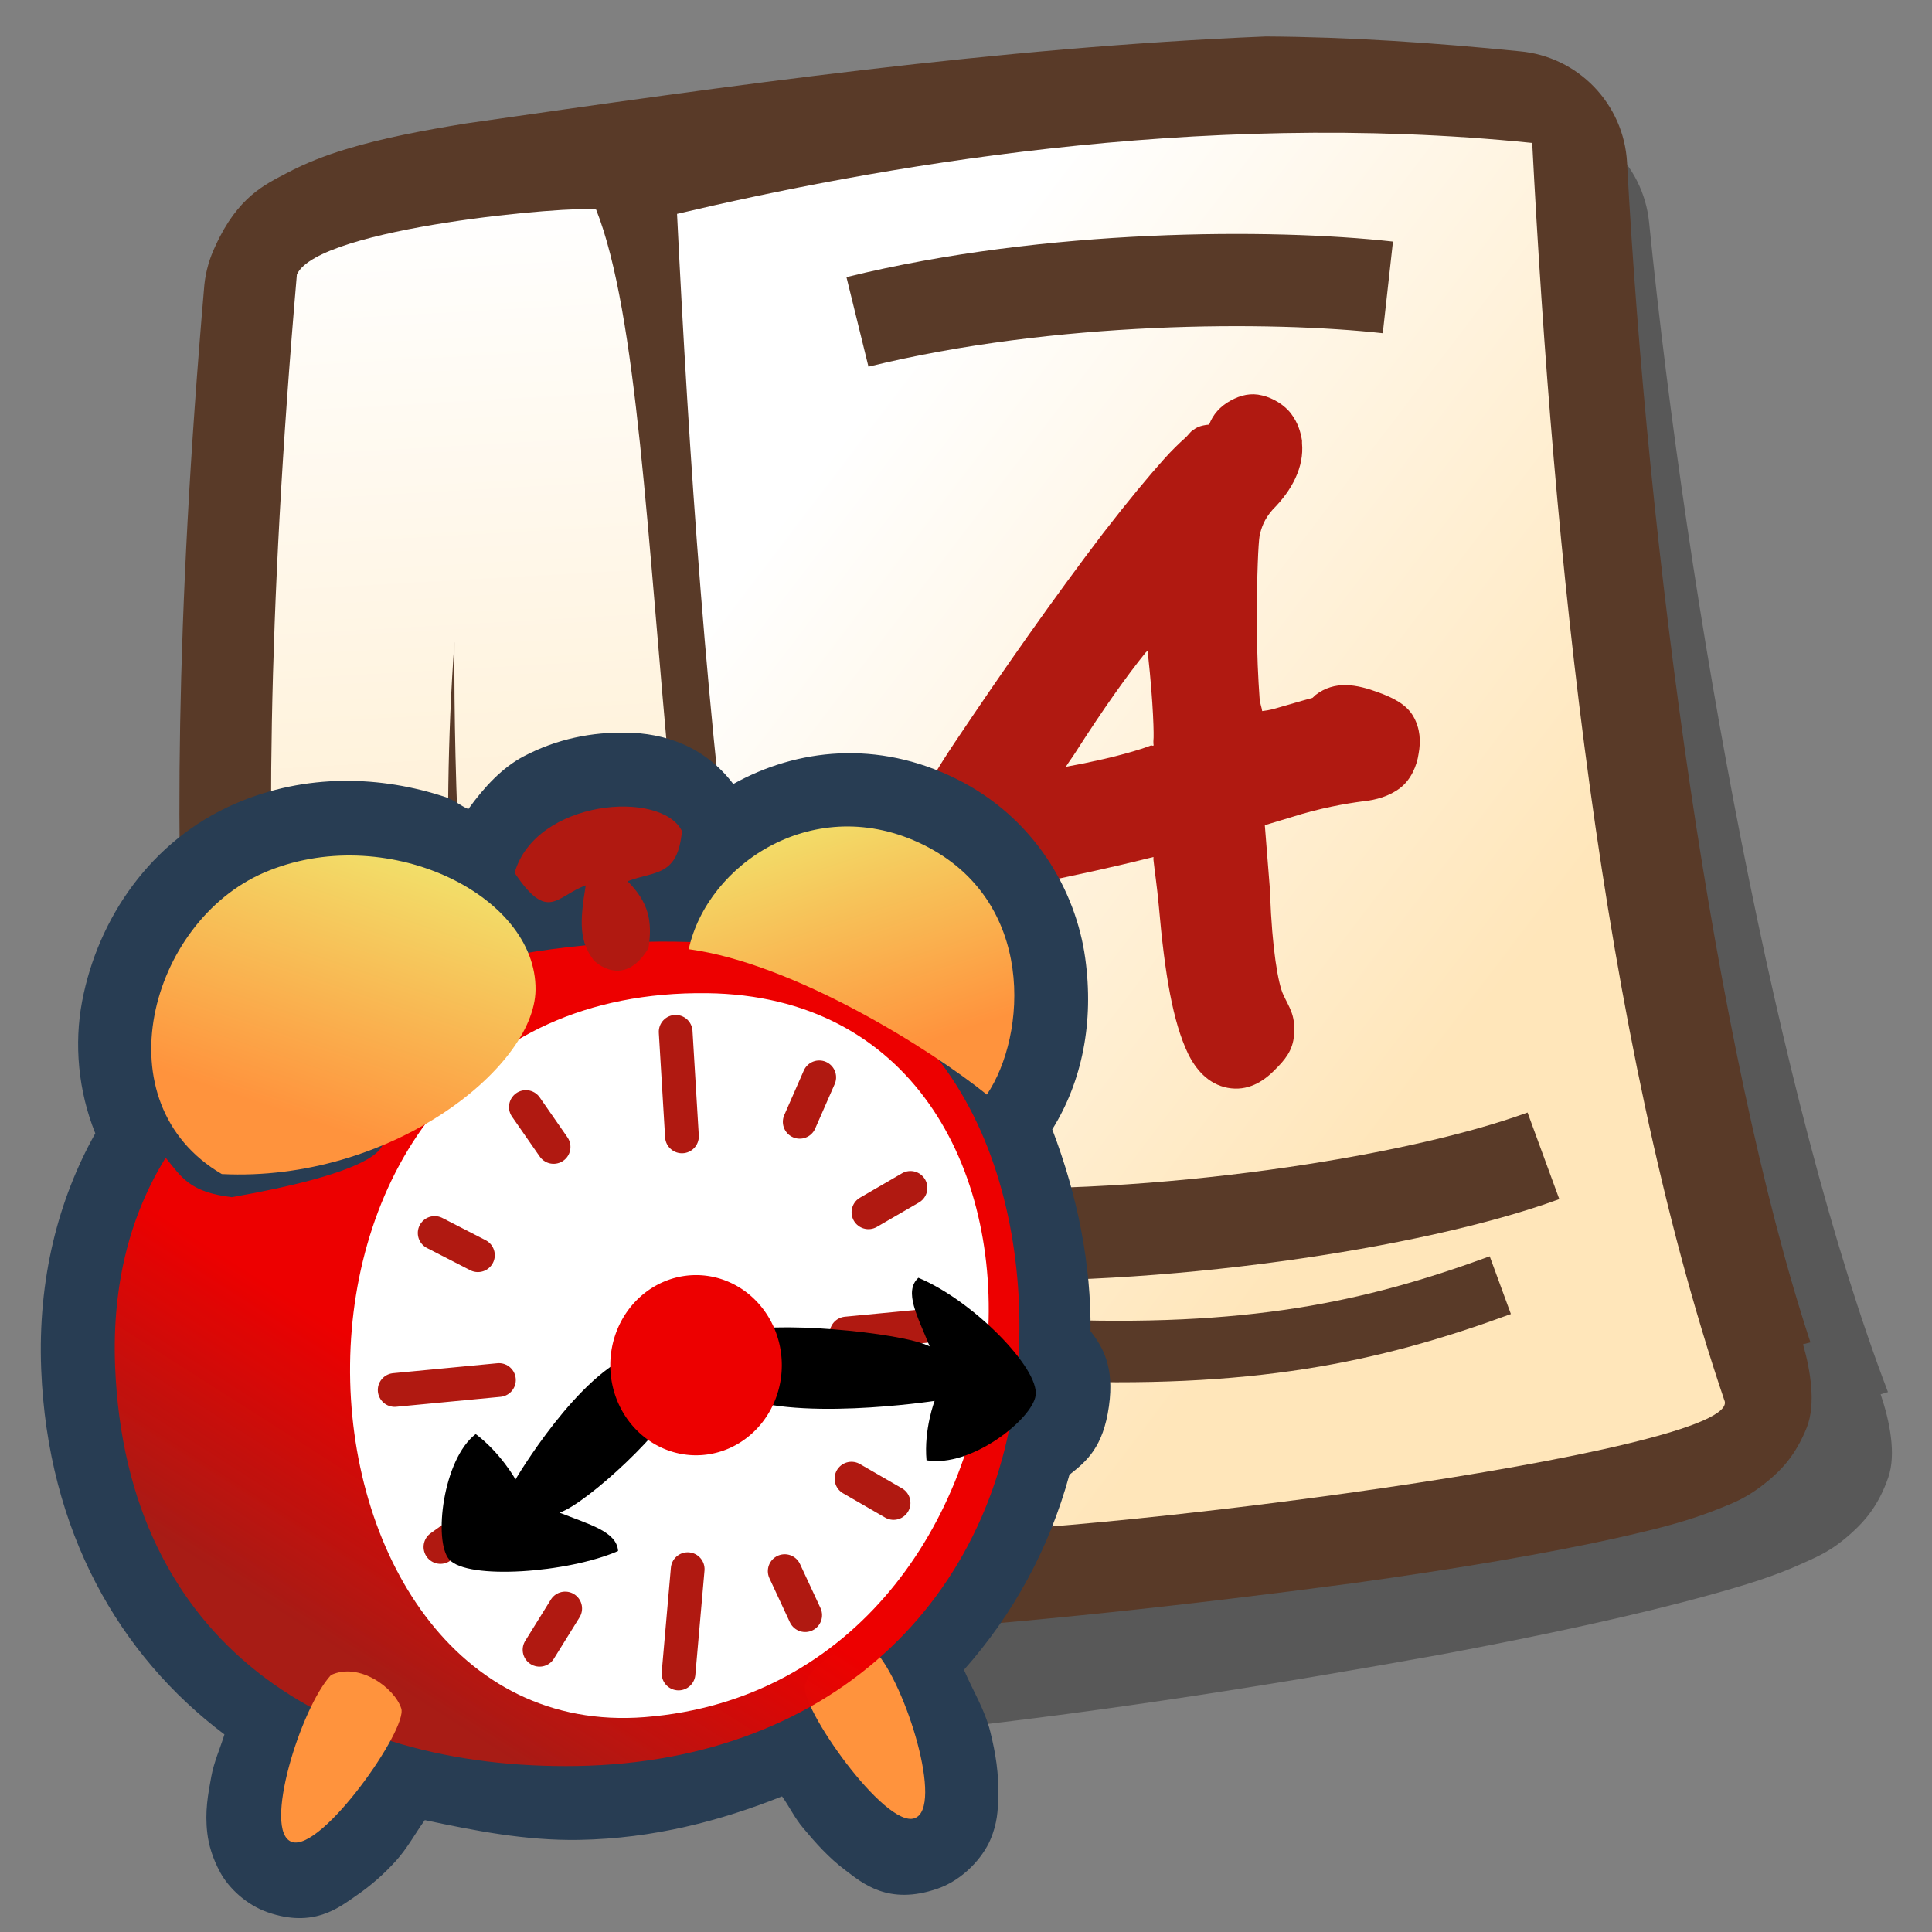
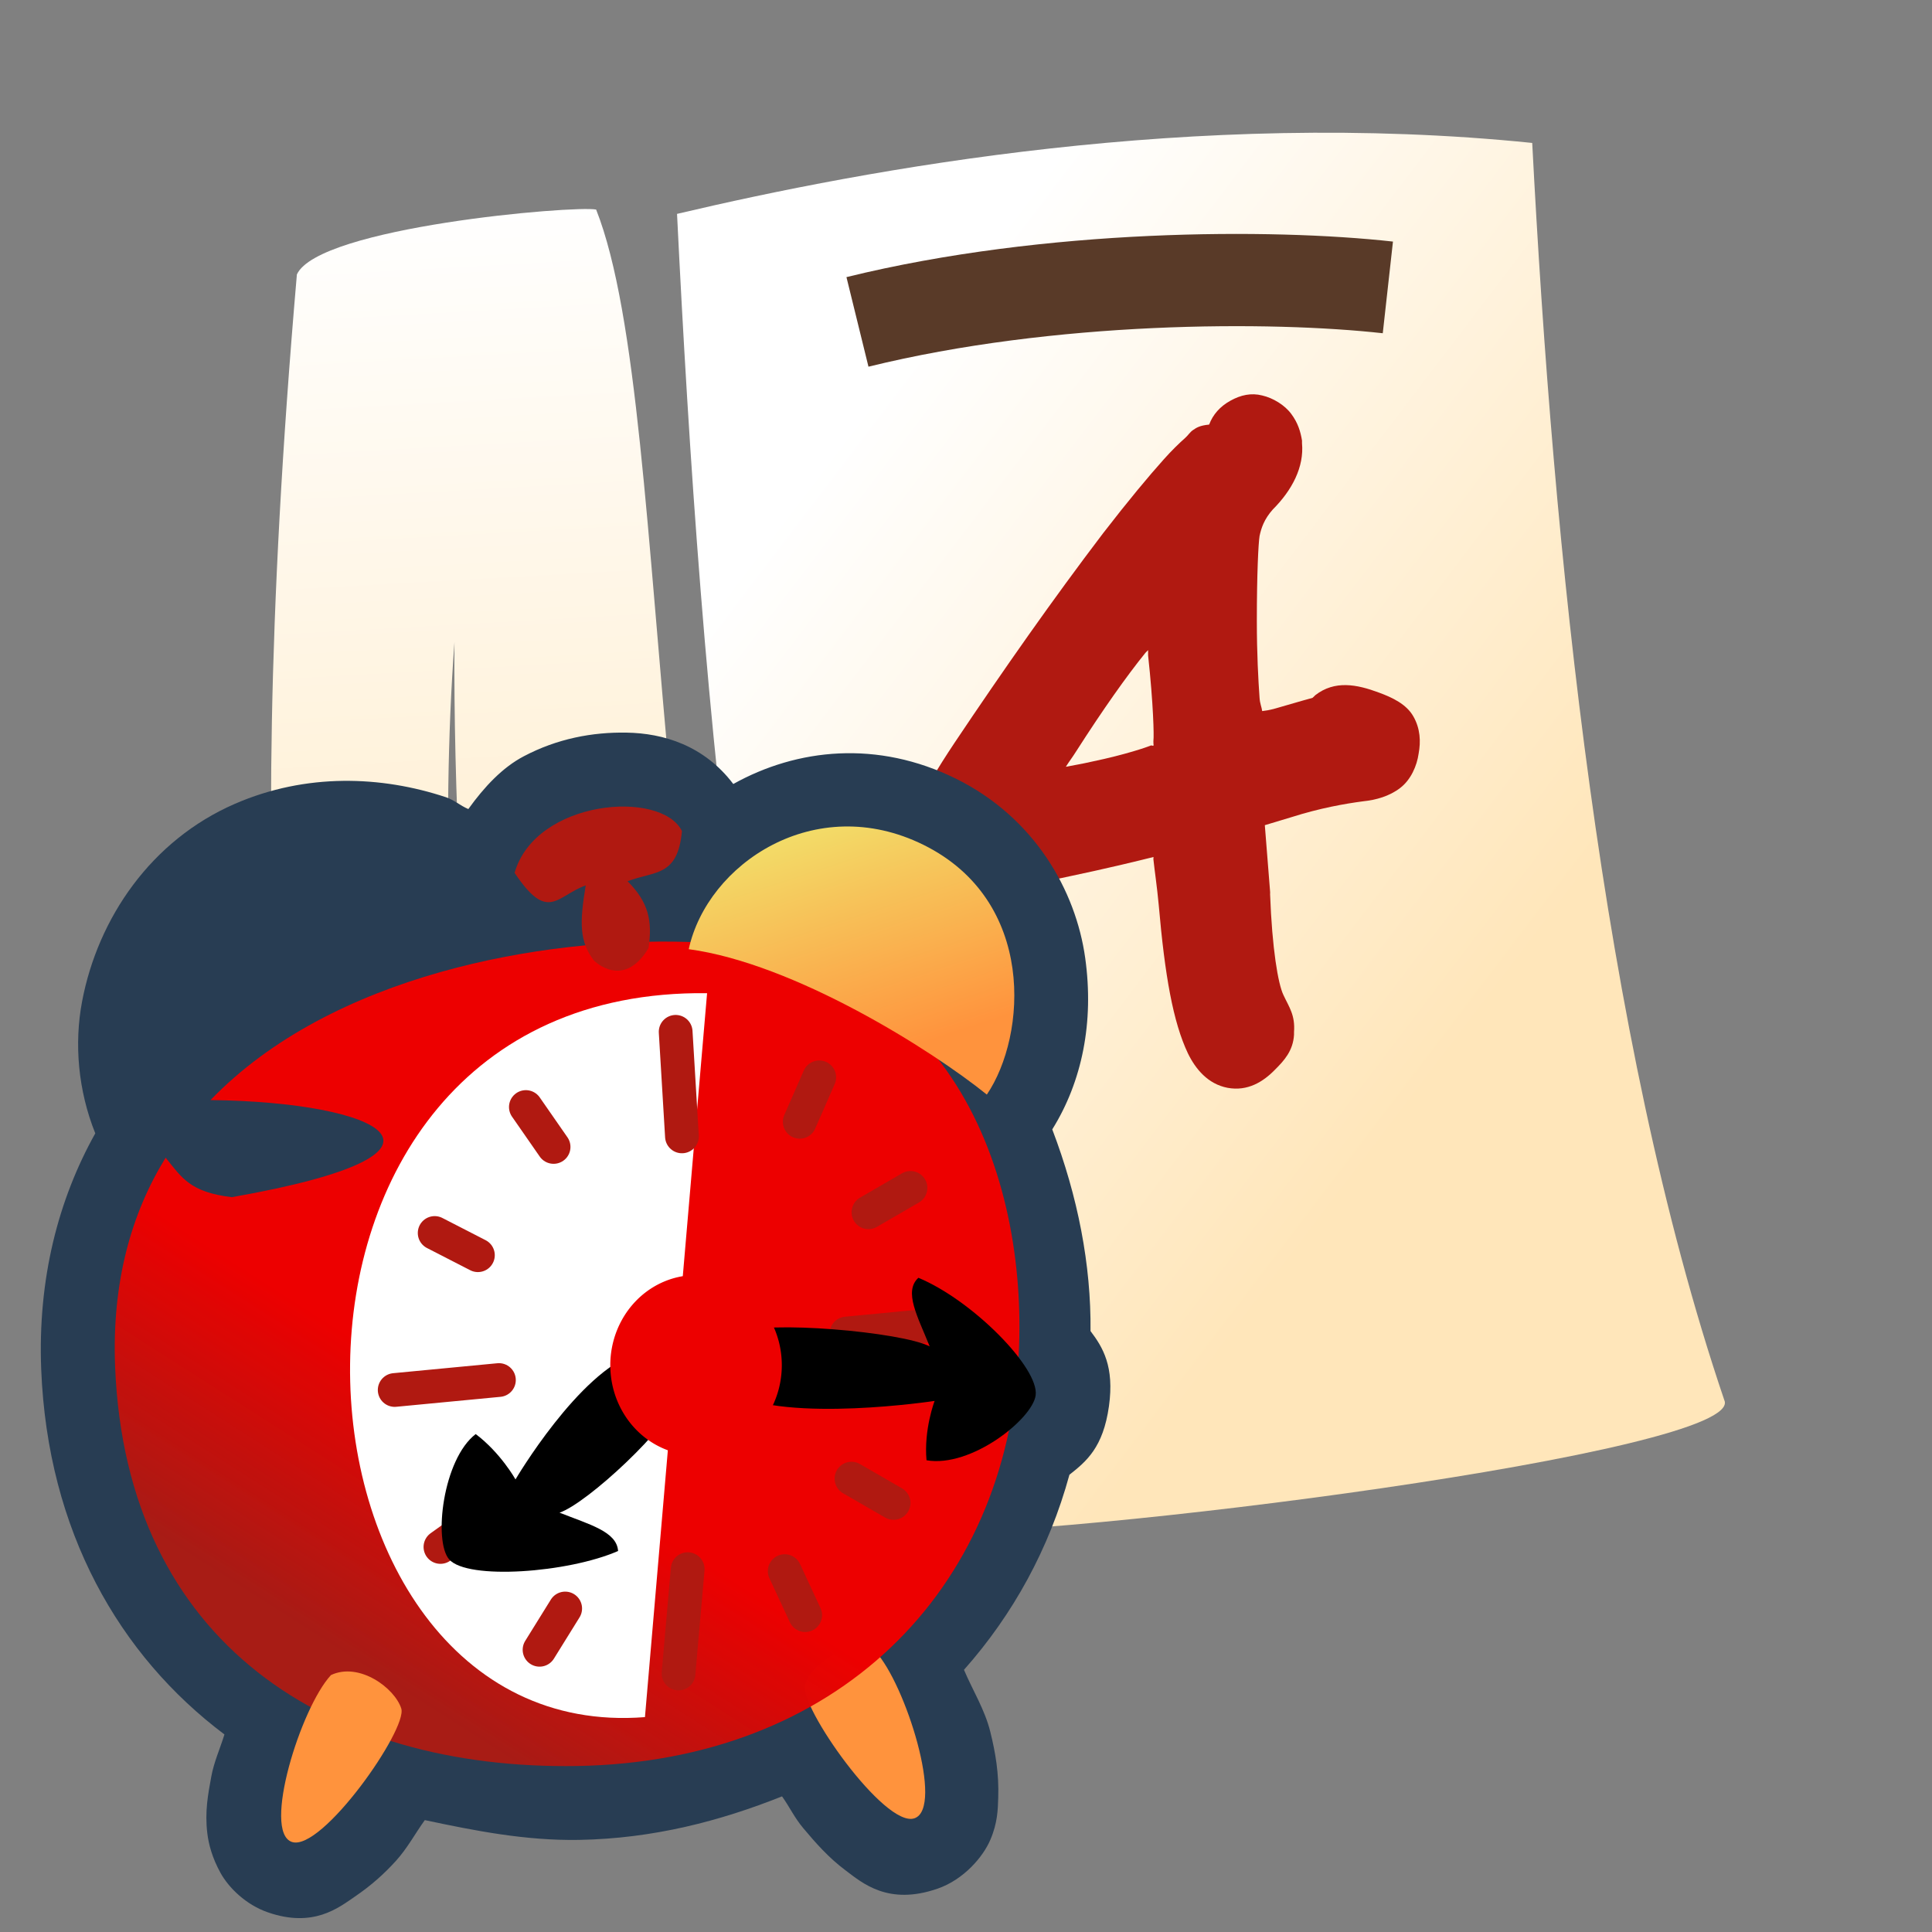
<svg xmlns="http://www.w3.org/2000/svg" xmlns:ns1="http://sodipodi.sourceforge.net/DTD/sodipodi-0.dtd" xmlns:ns2="http://www.inkscape.org/namespaces/inkscape" xmlns:xlink="http://www.w3.org/1999/xlink" id="svg604" ns1:version="0.32" width="90" height="90" ns1:docbase="/home/tweenk/GNUtoon/apps" ns1:docname="config-date.svg" ns2:version="0.45.1" ns2:output_extension="org.inkscape.output.svg.inkscape" version="1.0">
  <rect width="100%" height="100%" fill="#808080" stroke="none" />
  <defs id="defs606">
    <linearGradient ns2:collect="always" xlink:href="#linearGradient15975" id="linearGradient2592" gradientUnits="userSpaceOnUse" x1="23.715" y1="8.475" x2="21.772" y2="2.574" />
    <linearGradient ns2:collect="always" xlink:href="#linearGradient15975" id="linearGradient2590" gradientUnits="userSpaceOnUse" x1="7.501" y1="9.915" x2="9.726" y2="3.32" />
    <linearGradient ns2:collect="always" xlink:href="#linearGradient16960" id="linearGradient2588" gradientUnits="userSpaceOnUse" x1="13.132" y1="17.551" x2="9.686" y2="22.956" />
    <linearGradient id="linearGradient5153">
      <stop style="stop-color:#ffffff;stop-opacity:1" offset="0" id="stop5155" />
      <stop style="stop-color:#ffe6ba;stop-opacity:1" offset="1" id="stop5157" />
    </linearGradient>
    <linearGradient id="linearGradient16960">
      <stop style="stop-color:#ed0000;stop-opacity:1;" offset="0" id="stop16962" />
      <stop style="stop-color:#b01911;stop-opacity:0.941;" offset="1" id="stop16964" />
    </linearGradient>
    <linearGradient id="linearGradient15975">
      <stop style="stop-color:#ff933d;stop-opacity:1;" offset="0" id="stop15977" />
      <stop style="stop-color:#f1e36c;stop-opacity:1;" offset="1" id="stop15979" />
    </linearGradient>
    <linearGradient ns2:collect="always" xlink:href="#linearGradient16960" id="linearGradient4164" gradientUnits="userSpaceOnUse" gradientTransform="matrix(0.596,0,0,0.596,11.269,11.828)" x1="13.132" y1="17.551" x2="9.686" y2="22.956" />
    <linearGradient ns2:collect="always" xlink:href="#linearGradient15975" id="linearGradient4166" gradientUnits="userSpaceOnUse" gradientTransform="matrix(0.596,0,0,0.596,11.269,11.828)" x1="7.501" y1="9.915" x2="9.726" y2="3.32" />
    <linearGradient ns2:collect="always" xlink:href="#linearGradient15975" id="linearGradient4168" gradientUnits="userSpaceOnUse" gradientTransform="matrix(0.596,0,0,0.596,11.269,11.828)" x1="23.715" y1="8.475" x2="21.772" y2="2.574" />
    <linearGradient ns2:collect="always" xlink:href="#linearGradient5153" id="linearGradient2358" gradientUnits="userSpaceOnUse" gradientTransform="matrix(3.008,0,0,3.074,-0.453,-3.175)" x1="11.29" y1="8.997" x2="22.451" y2="17.693" />
    <linearGradient ns2:collect="always" xlink:href="#linearGradient5153" id="linearGradient2360" gradientUnits="userSpaceOnUse" gradientTransform="matrix(3.074,0,0,3.074,-2.195,-3.175)" x1="6.242" y1="4.245" x2="7.258" y2="22.329" />
  </defs>
  <ns1:namedview id="base" ns2:zoom="3.5649968" ns2:cx="23.660467" ns2:cy="38.719729" ns2:window-width="1014" ns2:window-height="686" ns2:window-x="0" ns2:window-y="1" ns2:current-layer="svg604" width="90px" height="90px" />
  <g id="g2348" transform="matrix(0.932,0,0,0.932,6.033,0.116)">
-     <path style="fill:#000000;fill-opacity:0.312;fill-rule:evenodd;stroke:none;stroke-width:1px;stroke-linecap:butt;stroke-linejoin:miter;stroke-opacity:1" d="M 57.62,5.54 C 44.264,6.723 31.043,9.244 17.871,11.775 C 15.849,12.207 13.811,12.676 11.921,13.355 C 10.976,13.694 10.011,14.108 9.018,14.697 C 8.025,15.286 6.674,15.961 5.674,18.47 C 5.408,19.094 5.251,19.76 5.211,20.438 C 3.878,54.646 7.495,67.336 9.634,82.611 C 10.033,85.517 12.504,87.69 15.437,87.713 C 32.375,87.807 48.911,85.583 65.618,82.56 C 70.611,81.624 75.305,80.612 78.919,79.613 C 80.725,79.114 82.211,78.664 83.662,77.999 C 84.388,77.666 85.11,77.395 86.182,76.396 C 86.718,75.897 87.418,75.144 87.909,73.719 C 88.311,72.553 87.983,70.914 87.527,69.566 L 87.893,69.456 C 82.367,54.998 77.874,30.062 75.952,10.976 C 75.652,8.058 73.255,5.803 70.325,5.68 C 65.972,5.452 61.745,5.37 57.62,5.54 z " id="path2177" ns1:nodetypes="ccsssccccssssccccc" />
-     <path ns1:nodetypes="ccsssccccssssccccc" id="path4182" d="M 56.796,1.698 C 43.399,2.249 30.074,4.142 16.797,6.049 C 14.757,6.385 12.699,6.757 10.779,7.345 C 9.819,7.64 8.836,8.007 7.816,8.549 C 6.797,9.091 5.415,9.702 4.298,12.16 C 4.002,12.771 3.814,13.429 3.742,14.104 C 0.795,48.211 3.809,61.057 5.224,76.417 C 5.485,79.338 7.851,81.625 10.779,81.787 C 27.695,82.681 44.317,81.241 61.148,79.009 C 66.179,78.31 70.916,77.521 74.573,76.694 C 76.401,76.281 77.906,75.902 79.388,75.306 C 80.128,75.007 80.862,74.771 81.98,73.824 C 82.539,73.351 83.274,72.632 83.832,71.232 C 84.289,70.086 84.038,68.433 83.647,67.065 L 84.017,66.973 C 79.18,52.269 75.87,27.149 74.851,7.994 C 74.689,5.065 72.402,2.699 69.481,2.438 C 65.144,2.005 60.925,1.723 56.796,1.698 z " style="fill:#593a28;fill-opacity:1;fill-rule:evenodd;stroke:none;stroke-width:1px;stroke-linecap:butt;stroke-linejoin:miter;stroke-opacity:1" />
    <path ns1:nodetypes="ccccc" id="path3161" d="M 27.367,10.566 C 36.965,8.303 53.234,5.296 70.111,7.02 C 71.165,27.281 73.54,51.639 79.709,69.849 C 80.975,72.435 46.445,76.809 38.85,76.486 C 31.015,66.529 28.527,34.167 27.367,10.566 z " style="fill:url(#linearGradient2358);fill-opacity:1;fill-rule:evenodd;stroke:none;stroke-width:1px;stroke-linecap:butt;stroke-linejoin:miter;stroke-opacity:1" />
    <path ns1:nodetypes="ccccccccccc" id="path2188" d="M 35.134,77.038 C 25.249,55.112 27.448,20.777 23.323,10.35 C 22.245,10.135 9.443,11.223 8.366,13.594 C 5.348,48.511 8.366,60.797 9.875,77.177 C 15.047,77.393 14.102,77.913 19.491,77.698 C 18.387,72.538 14.847,50.791 16.242,31.971 C 16.14,46.399 18.006,68.081 21.189,77.698 C 22.159,77.805 25.998,77.742 27.076,77.85 C 25.352,73.216 21.651,49.649 22.49,37.029 C 22.437,48.48 26.151,72.449 28.414,77.729 C 29.384,77.621 33.948,77.361 35.134,77.038 z " style="fill:url(#linearGradient2360);fill-opacity:1;fill-rule:evenodd;stroke:none;stroke-width:1px;stroke-linecap:butt;stroke-linejoin:miter;stroke-opacity:1" />
    <path transform="matrix(4.243,0,0,4.243,-19.628,-12.978)" d="M 17.969,7.688 C 17.84,7.655 17.716,7.682 17.594,7.75 C 17.472,7.818 17.389,7.912 17.344,8.031 C 17.231,8.042 17.195,8.068 17.156,8.094 C 17.117,8.12 17.097,8.157 17.062,8.188 C 16.993,8.249 16.903,8.336 16.812,8.438 C 16.631,8.64 16.393,8.925 16.094,9.312 C 15.505,10.087 14.93,10.906 14.344,11.781 C 14.137,12.092 13.988,12.34 13.906,12.562 C 13.865,12.674 13.846,12.792 13.844,12.906 C 13.842,13.021 13.85,13.145 13.938,13.25 C 13.937,13.26 13.937,13.271 13.938,13.281 C 14.116,13.482 14.366,13.498 14.625,13.5 C 14.884,13.502 15.192,13.458 15.594,13.375 C 16.18,13.252 16.498,13.172 16.688,13.125 C 16.691,13.147 16.685,13.131 16.688,13.156 C 16.701,13.282 16.73,13.471 16.75,13.688 C 16.823,14.526 16.919,15.068 17.094,15.438 C 17.183,15.621 17.329,15.8 17.562,15.844 C 17.796,15.887 17.981,15.775 18.125,15.625 C 18.226,15.524 18.333,15.408 18.344,15.219 C 18.344,15.207 18.344,15.2 18.344,15.188 C 18.359,14.987 18.286,14.894 18.219,14.75 C 18.156,14.619 18.086,14.207 18.062,13.562 C 18.063,13.552 18.063,13.542 18.062,13.531 L 18,12.75 L 18.312,12.656 C 18.652,12.548 18.944,12.497 19.156,12.469 C 19.31,12.453 19.466,12.41 19.594,12.312 C 19.721,12.215 19.792,12.05 19.812,11.906 C 19.838,11.765 19.832,11.613 19.75,11.469 C 19.668,11.324 19.502,11.246 19.344,11.188 C 19.084,11.091 18.824,11.04 18.594,11.219 C 18.595,11.218 18.564,11.25 18.562,11.25 C 18.549,11.253 18.396,11.296 18.125,11.375 C 18.041,11.398 18.018,11.399 17.969,11.406 C 17.963,11.359 17.942,11.317 17.938,11.25 C 17.923,11.039 17.906,10.732 17.906,10.344 C 17.906,9.786 17.924,9.432 17.938,9.344 C 17.957,9.253 17.991,9.146 18.094,9.031 C 18.323,8.802 18.464,8.529 18.438,8.25 C 18.438,8.24 18.438,8.229 18.438,8.219 C 18.421,8.114 18.39,8.011 18.312,7.906 C 18.235,7.801 18.096,7.717 17.969,7.688 z M 16.625,10.688 L 16.625,10.75 C 16.688,11.328 16.695,11.703 16.688,11.75 C 16.687,11.76 16.687,11.771 16.688,11.781 C 16.686,11.795 16.693,11.805 16.688,11.812 C 16.682,11.82 16.667,11.806 16.656,11.812 C 16.616,11.829 16.363,11.918 15.969,12 C 15.829,12.032 15.761,12.041 15.656,12.062 C 15.7,11.992 15.726,11.962 15.781,11.875 C 16.093,11.388 16.372,10.993 16.594,10.719 L 16.625,10.688 z " id="path5174" style="font-size:12px;font-style:normal;font-weight:bold;fill:#b01911;fill-opacity:1;stroke:none;stroke-width:1px;stroke-linecap:butt;stroke-linejoin:miter;stroke-opacity:1;font-family:Bitstream Vera Sans" ns2:original="M 17.90625 8 C 17.778246 7.9680074 17.672996 8.0282572 17.625 8.15625 C 17.576996 8.2842571 17.502996 8.3437573 17.375 8.34375 C 17.286996 8.351757 16.935747 8.7320065 16.34375 9.5 C 15.759748 10.268005 15.177748 11.096754 14.59375 11.96875 C 14.193749 12.568753 14.0675 12.918502 14.1875 13.0625 C 14.315499 13.206502 14.755249 13.222502 15.53125 13.0625 C 16.179247 12.926502 16.589997 12.821253 16.75 12.78125 C 16.861997 12.757253 16.936748 12.787003 16.96875 12.875 C 17.000747 12.955002 17.022498 13.224252 17.0625 13.65625 C 17.134496 14.480251 17.238997 15.0245 17.375 15.3125 C 17.510996 15.5925 17.690247 15.63025 17.90625 15.40625 C 17.986246 15.32625 18.031246 15.2515 18.03125 15.1875 C 18.039246 15.1235 18.001495 15.011 17.9375 14.875 C 17.825496 14.643001 17.773996 14.218501 17.75 13.5625 L 17.6875 12.5625 L 18.21875 12.375 C 18.570745 12.263003 18.884996 12.188253 19.125 12.15625 C 19.364994 12.132253 19.475995 12.043003 19.5 11.875 C 19.531994 11.699004 19.465994 11.548754 19.25 11.46875 C 19.033995 11.388754 18.861245 11.396754 18.78125 11.46875 C 18.701245 11.532754 18.522745 11.599504 18.21875 11.6875 C 17.922746 11.767504 17.751495 11.775504 17.6875 11.6875 C 17.623496 11.575504 17.593746 11.127754 17.59375 10.34375 C 17.593746 9.7837556 17.600997 9.4332565 17.625 9.28125 C 17.656996 9.1292563 17.738996 8.9645062 17.875 8.8125 C 18.066996 8.6205068 18.140995 8.4492567 18.125 8.28125 C 18.100995 8.1292573 18.042246 8.0320072 17.90625 8 z M 16.84375 9.90625 L 16.9375 10.71875 C 17.001497 11.302754 17.023996 11.660504 17 11.8125 C 16.983997 11.940503 16.908498 12.037753 16.8125 12.09375 C 16.716497 12.141753 16.455246 12.224503 16.03125 12.3125 C 15.431248 12.448503 15.148998 12.492753 15.125 12.46875 C 15.092998 12.436753 15.227248 12.198753 15.53125 11.71875 C 15.843248 11.230754 16.103747 10.827255 16.34375 10.53125 L 16.84375 9.90625 z " ns2:radius="0.31361431" ns1:type="inkscape:offset" />
    <path ns1:nodetypes="cc" id="path5176" d="M 36.385,15.965 C 46.031,13.594 57.077,13.594 62.896,14.241" style="fill:none;fill-rule:evenodd;stroke:#593a28;stroke-width:4.61;stroke-linecap:butt;stroke-linejoin:miter;stroke-miterlimit:4;stroke-dasharray:none;stroke-opacity:1" />
-     <path style="fill:none;fill-rule:evenodd;stroke:#593a28;stroke-width:4.61;stroke-linecap:butt;stroke-linejoin:miter;stroke-miterlimit:4;stroke-dasharray:none;stroke-opacity:1" d="M 40.927,61.526 C 51.219,61.957 64.205,60.017 70.671,57.646" id="path5178" ns1:nodetypes="cc" />
-     <path ns1:nodetypes="cc" id="path5180" d="M 45.669,67.346 C 55.961,67.777 62.05,66.483 68.516,64.112" style="fill:none;fill-rule:evenodd;stroke:#593a28;stroke-width:3.074px;stroke-linecap:butt;stroke-linejoin:miter;stroke-opacity:1" />
  </g>
  <g id="g2563" transform="matrix(1.965,0,0,1.965,-3.115,31.794)">
    <path d="M 16.438,1.188 C 15.628,1.174 14.796,1.33 14,1.75 C 13.498,2.014 13.07,2.469 12.688,3 C 12.501,2.922 12.349,2.783 12.156,2.719 C 10.625,2.211 8.844,2.142 7.156,2.875 C 5.171,3.737 3.907,5.58 3.531,7.562 C 3.341,8.567 3.437,9.674 3.844,10.688 C 2.966,12.258 2.478,14.14 2.562,16.281 C 2.715,20.126 4.418,23.069 6.906,24.938 C 6.802,25.275 6.657,25.592 6.594,25.938 C 6.517,26.359 6.438,26.763 6.5,27.281 C 6.531,27.541 6.616,27.863 6.812,28.219 C 7.009,28.575 7.418,28.977 7.938,29.156 C 9.015,29.529 9.611,29.047 10,28.781 C 10.389,28.515 10.685,28.25 10.969,27.938 C 11.244,27.634 11.421,27.296 11.656,26.969 C 12.846,27.221 14.042,27.459 15.312,27.438 C 17.077,27.407 18.661,26.989 20.125,26.406 C 20.305,26.659 20.42,26.912 20.625,27.156 C 20.921,27.509 21.224,27.855 21.625,28.156 C 22.026,28.457 22.637,29.001 23.812,28.594 C 24.435,28.378 24.89,27.84 25.062,27.438 C 25.235,27.035 25.241,26.723 25.25,26.438 C 25.269,25.866 25.187,25.379 25.062,24.875 C 24.933,24.351 24.644,23.892 24.438,23.406 C 25.605,22.09 26.459,20.533 26.938,18.781 C 27.34,18.465 27.738,18.135 27.875,17.156 C 28.006,16.214 27.731,15.762 27.438,15.375 C 27.454,13.808 27.138,12.185 26.531,10.594 C 27.239,9.459 27.524,8.049 27.312,6.531 C 27.09,4.935 26.112,3.202 24.25,2.281 C 22.386,1.359 20.483,1.562 18.969,2.406 C 18.274,1.489 17.308,1.202 16.438,1.188 z " id="path17052" style="fill:#283d53;fill-rule:evenodd;stroke:none;stroke-width:0.86px;stroke-linecap:butt;stroke-linejoin:miter;stroke-opacity:1" ns2:original="M 16.40625 2.9375 C 15.369964 2.9205514 14.091167 3.4152893 13.78125 4.5 C 14.574638 5.6900827 14.774535 5.0604338 15.46875 4.8125 C 15.35718 5.4819215 15.329287 5.8943698 15.46875 6.25 C 15.015658 6.2924809 14.562722 6.3294788 14.09375 6.40625 C 13.333672 4.6010473 10.306301 3.4308422 7.84375 4.5 C 5.1413127 5.6733084 3.9677169 9.9702993 6.84375 11.65625 C 8.2180731 11.724966 9.5275302 11.440696 10.65625 10.96875 C 10.515202 11.352307 9.4842831 11.76712 7.09375 12.1875 C 6.1029724 12.068019 5.8862361 11.727656 5.5 11.25 C 4.6840191 12.571823 4.2339945 14.221405 4.3125 16.21875 C 4.4698035 20.178759 6.2800928 22.813208 8.96875 24.28125 C 8.4014442 25.441579 7.9439957 27.307607 8.5 27.5 C 9.0254458 27.681819 10.29484 26.109898 10.84375 25.09375 C 12.202194 25.522043 13.704156 25.714153 15.28125 25.6875 C 17.403304 25.650759 19.262031 25.125325 20.8125 24.25 C 21.240167 25.218718 22.671268 27.137758 23.25 26.9375 C 23.921624 26.705099 23.134951 24.04815 22.4375 23.125 C 23.996163 21.755356 25.046889 19.891654 25.5 17.71875 C 25.851237 17.430154 26.093912 17.12912 26.125 16.90625 C 26.154284 16.696303 26.006119 16.374182 25.75 16.03125 C 25.752453 15.990531 25.74794 15.94714 25.75 15.90625 C 25.868018 13.592758 25.351406 10.913829 23.8125 8.9375 C 24.27478 9.2460039 24.672935 9.5423225 24.96875 9.78125 C 25.917885 8.3819097 26.142182 5.1662247 23.46875 3.84375 C 20.96604 2.6057273 18.507283 4.2061279 17.96875 6.15625 C 17.92558 6.1547224 17.887352 6.1572759 17.84375 6.15625 C 17.567581 6.1482062 17.264219 6.1509624 16.96875 6.15625 C 17.028263 5.5937194 16.923478 5.1734782 16.46875 4.71875 C 17.113377 4.4708161 17.650826 4.6221591 17.75 3.53125 C 17.56405 3.1593492 17.028022 2.9476692 16.40625 2.9375 z " ns2:radius="1.7571594" ns1:type="inkscape:offset" />
    <path style="fill:#ff933d;fill-rule:evenodd;stroke:none;stroke-width:0.86px;stroke-linecap:butt;stroke-linejoin:miter;stroke-opacity:1" d="M 22.337,22.969 C 23.055,23.741 23.971,26.681 23.265,26.925 C 22.559,27.169 20.516,24.249 20.671,23.762 C 20.826,23.276 21.667,22.655 22.337,22.969 z " id="path9102" />
    <path ns1:nodetypes="ccccsssc" id="path6118" d="M 17.851,6.149 C 14.458,6.05 9.457,6.91 6.576,9.899 C 10.59,9.942 13.104,11.142 7.08,12.201 C 6.09,12.082 5.899,11.743 5.512,11.265 C 4.696,12.587 4.236,14.218 4.314,16.215 C 4.576,22.807 9.404,25.785 15.273,25.686 C 21.421,25.579 25.452,21.555 25.736,15.917 C 25.948,11.743 24.174,6.298 17.851,6.149 z " style="fill:url(#linearGradient2588);fill-opacity:1;fill-rule:evenodd;stroke:none;stroke-width:1px;stroke-linecap:butt;stroke-linejoin:miter;stroke-opacity:1" />
-     <path ns1:nodetypes="css" id="path5141" d="M 16.875,24.527 C 7.845,25.241 6.773,7.226 18.348,7.365 C 28.028,7.481 26.878,23.735 16.875,24.527 z " style="fill:#ffffff;fill-rule:evenodd;stroke:none;stroke-width:1.03px;stroke-linecap:butt;stroke-linejoin:miter;stroke-opacity:1" />
-     <path ns1:nodetypes="cssc" id="path6112" d="M 6.843,11.653 C 10.81,11.851 14.256,9.149 14.281,7.289 C 14.311,5.008 10.683,3.276 7.835,4.512 C 5.132,5.686 3.967,9.967 6.843,11.653 z " style="fill:url(#linearGradient2590);fill-opacity:1;fill-rule:evenodd;stroke:none;stroke-width:1px;stroke-linecap:butt;stroke-linejoin:miter;stroke-opacity:1" />
+     <path ns1:nodetypes="css" id="path5141" d="M 16.875,24.527 C 7.845,25.241 6.773,7.226 18.348,7.365 z " style="fill:#ffffff;fill-rule:evenodd;stroke:none;stroke-width:1.03px;stroke-linecap:butt;stroke-linejoin:miter;stroke-opacity:1" />
    <path ns1:nodetypes="ccccccc" id="path6114" d="M 15.669,6.595 C 15.669,6.595 16.364,7.289 16.959,6.298 C 17.058,5.653 16.959,5.207 16.463,4.711 C 17.107,4.463 17.653,4.612 17.752,3.521 C 17.256,2.529 14.281,2.777 13.785,4.512 C 14.579,5.702 14.777,5.058 15.471,4.81 C 15.322,5.702 15.322,6.149 15.669,6.595 z " style="fill:#b01911;fill-rule:evenodd;stroke:none;stroke-width:1px;stroke-linecap:butt;stroke-linejoin:miter;stroke-opacity:1" />
    <path ns1:nodetypes="cscc" id="path6116" d="M 24.98,9.769 C 25.929,8.369 26.152,5.172 23.479,3.849 C 20.906,2.576 18.353,4.299 17.913,6.322 C 20.413,6.659 23.667,8.709 24.98,9.769 z " style="fill:url(#linearGradient2592);fill-opacity:1;fill-rule:evenodd;stroke:none;stroke-width:1px;stroke-linecap:butt;stroke-linejoin:miter;stroke-opacity:1" />
    <path id="path9100" d="M 9.432,23.53 C 8.714,24.302 7.798,27.242 8.504,27.486 C 9.21,27.73 11.253,24.81 11.098,24.323 C 10.943,23.837 10.102,23.216 9.432,23.53 z " style="fill:#ff933d;fill-rule:evenodd;stroke:none;stroke-width:0.86px;stroke-linecap:butt;stroke-linejoin:miter;stroke-opacity:1" />
    <path ns1:nodetypes="cc" id="path13034" d="M 17.603,8.281 L 17.752,10.76" style="fill:none;fill-rule:evenodd;stroke:#b01911;stroke-width:0.8;stroke-linecap:round;stroke-linejoin:miter;stroke-miterlimit:4;stroke-dasharray:none;stroke-opacity:1" />
    <use height="30" width="30" transform="translate(10.711,-1.339)" id="use14019" xlink:href="#use14017" y="0" x="0" />
    <path style="fill:none;fill-rule:evenodd;stroke:#b01911;stroke-width:0.8;stroke-linecap:round;stroke-linejoin:miter;stroke-miterlimit:4;stroke-dasharray:none;stroke-opacity:1" d="M 14.052,10.064 L 14.709,11.01" id="path14011" ns1:nodetypes="cc" />
    <use height="30" width="30" transform="matrix(0.989,0.147,-0.147,0.989,1.696,10.242)" id="use14015" xlink:href="#path13034" y="0" x="0" />
    <use height="30" width="30" transform="matrix(3.521718e-2,0.999,-0.999,3.521718e-2,21.066,-1.341)" id="use14017" xlink:href="#path13034" y="0" x="0" />
    <use height="30" width="30" transform="matrix(0.883,-0.47,0.47,0.883,-5.248,10.768)" id="use14021" xlink:href="#path14011" y="0" x="0" />
    <use height="30" width="30" transform="matrix(0.523,0.852,-0.852,0.523,22.232,-7.876)" id="use14023" xlink:href="#path14011" y="0" x="0" />
    <use height="30" width="30" transform="matrix(0.807,0.591,-0.591,0.807,11.749,-7.987)" id="use14025" xlink:href="#use14023" y="0" x="0" />
    <use height="30" width="30" transform="matrix(0.985,0.171,-0.171,0.985,8.068,8.75)" id="use14027" xlink:href="#path14011" y="0" x="0" />
    <use height="30" width="30" transform="matrix(0.905,-0.426,0.426,0.905,4.767,15.752)" id="use14031" xlink:href="#path14011" y="0" x="0" />
    <use height="30" width="30" transform="matrix(0.397,0.918,-0.918,0.397,18.644,5.057)" id="use14033" xlink:href="#path14011" y="0" x="0" />
    <use height="30" width="30" transform="matrix(1.2556203e-2,1,-1,1.2556203e-2,22.852,5.646)" id="use14035" xlink:href="#path14011" y="0" x="0" />
    <path ns2:transform-center-y="2.1322314" ns2:transform-center-x="3.1735537" ns1:nodetypes="cccsccss" id="path11063" d="M 17.649,16.959 C 17.481,17.62 15.508,19.46 14.85,19.68 C 15.557,19.961 16.208,20.127 16.238,20.589 C 15.056,21.107 12.666,21.283 12.233,20.788 C 11.857,20.355 12.084,18.412 12.863,17.817 C 13.456,18.264 13.806,18.892 13.806,18.892 C 13.806,18.892 15.303,16.347 16.667,15.903 C 17.489,15.635 17.812,16.318 17.649,16.959 z " style="fill:#000000;fill-opacity:1;fill-rule:evenodd;stroke:none;stroke-width:1px;stroke-linecap:butt;stroke-linejoin:miter;stroke-opacity:1" />
    <path ns2:transform-center-x="-4.3140496" style="fill:#000000;fill-opacity:1;fill-rule:evenodd;stroke:none;stroke-width:1px;stroke-linecap:butt;stroke-linejoin:miter;stroke-opacity:1" d="M 19.067,15.42 C 19.729,15.108 22.967,15.397 23.625,15.739 C 23.341,15.03 23.002,14.439 23.357,14.112 C 24.641,14.645 26.227,16.254 26.137,16.901 C 26.058,17.465 24.603,18.621 23.55,18.438 C 23.484,17.704 23.742,17.031 23.742,17.031 C 23.742,17.031 20.275,17.56 18.919,16.843 C 18.102,16.411 18.425,15.722 19.067,15.42 z " id="path12034" ns1:nodetypes="cccsccss" />
    <path transform="matrix(1.208,0,0,1.45,-2.922,-6.572)" d="M 19.074 15.694 A 1.683 1.473 0 1 1  15.708,15.694 A 1.683 1.473 0 1 1  19.074 15.694 z" ns1:ry="1.4726521" ns1:rx="1.683031" ns1:cy="15.694237" ns1:cx="17.391321" id="path10092" style="opacity:1;fill:#ed0000;fill-opacity:1;fill-rule:nonzero;stroke:none;stroke-width:2;stroke-linecap:round;stroke-linejoin:round;stroke-miterlimit:4;stroke-dasharray:none;stroke-opacity:1" ns1:type="arc" />
  </g>
</svg>